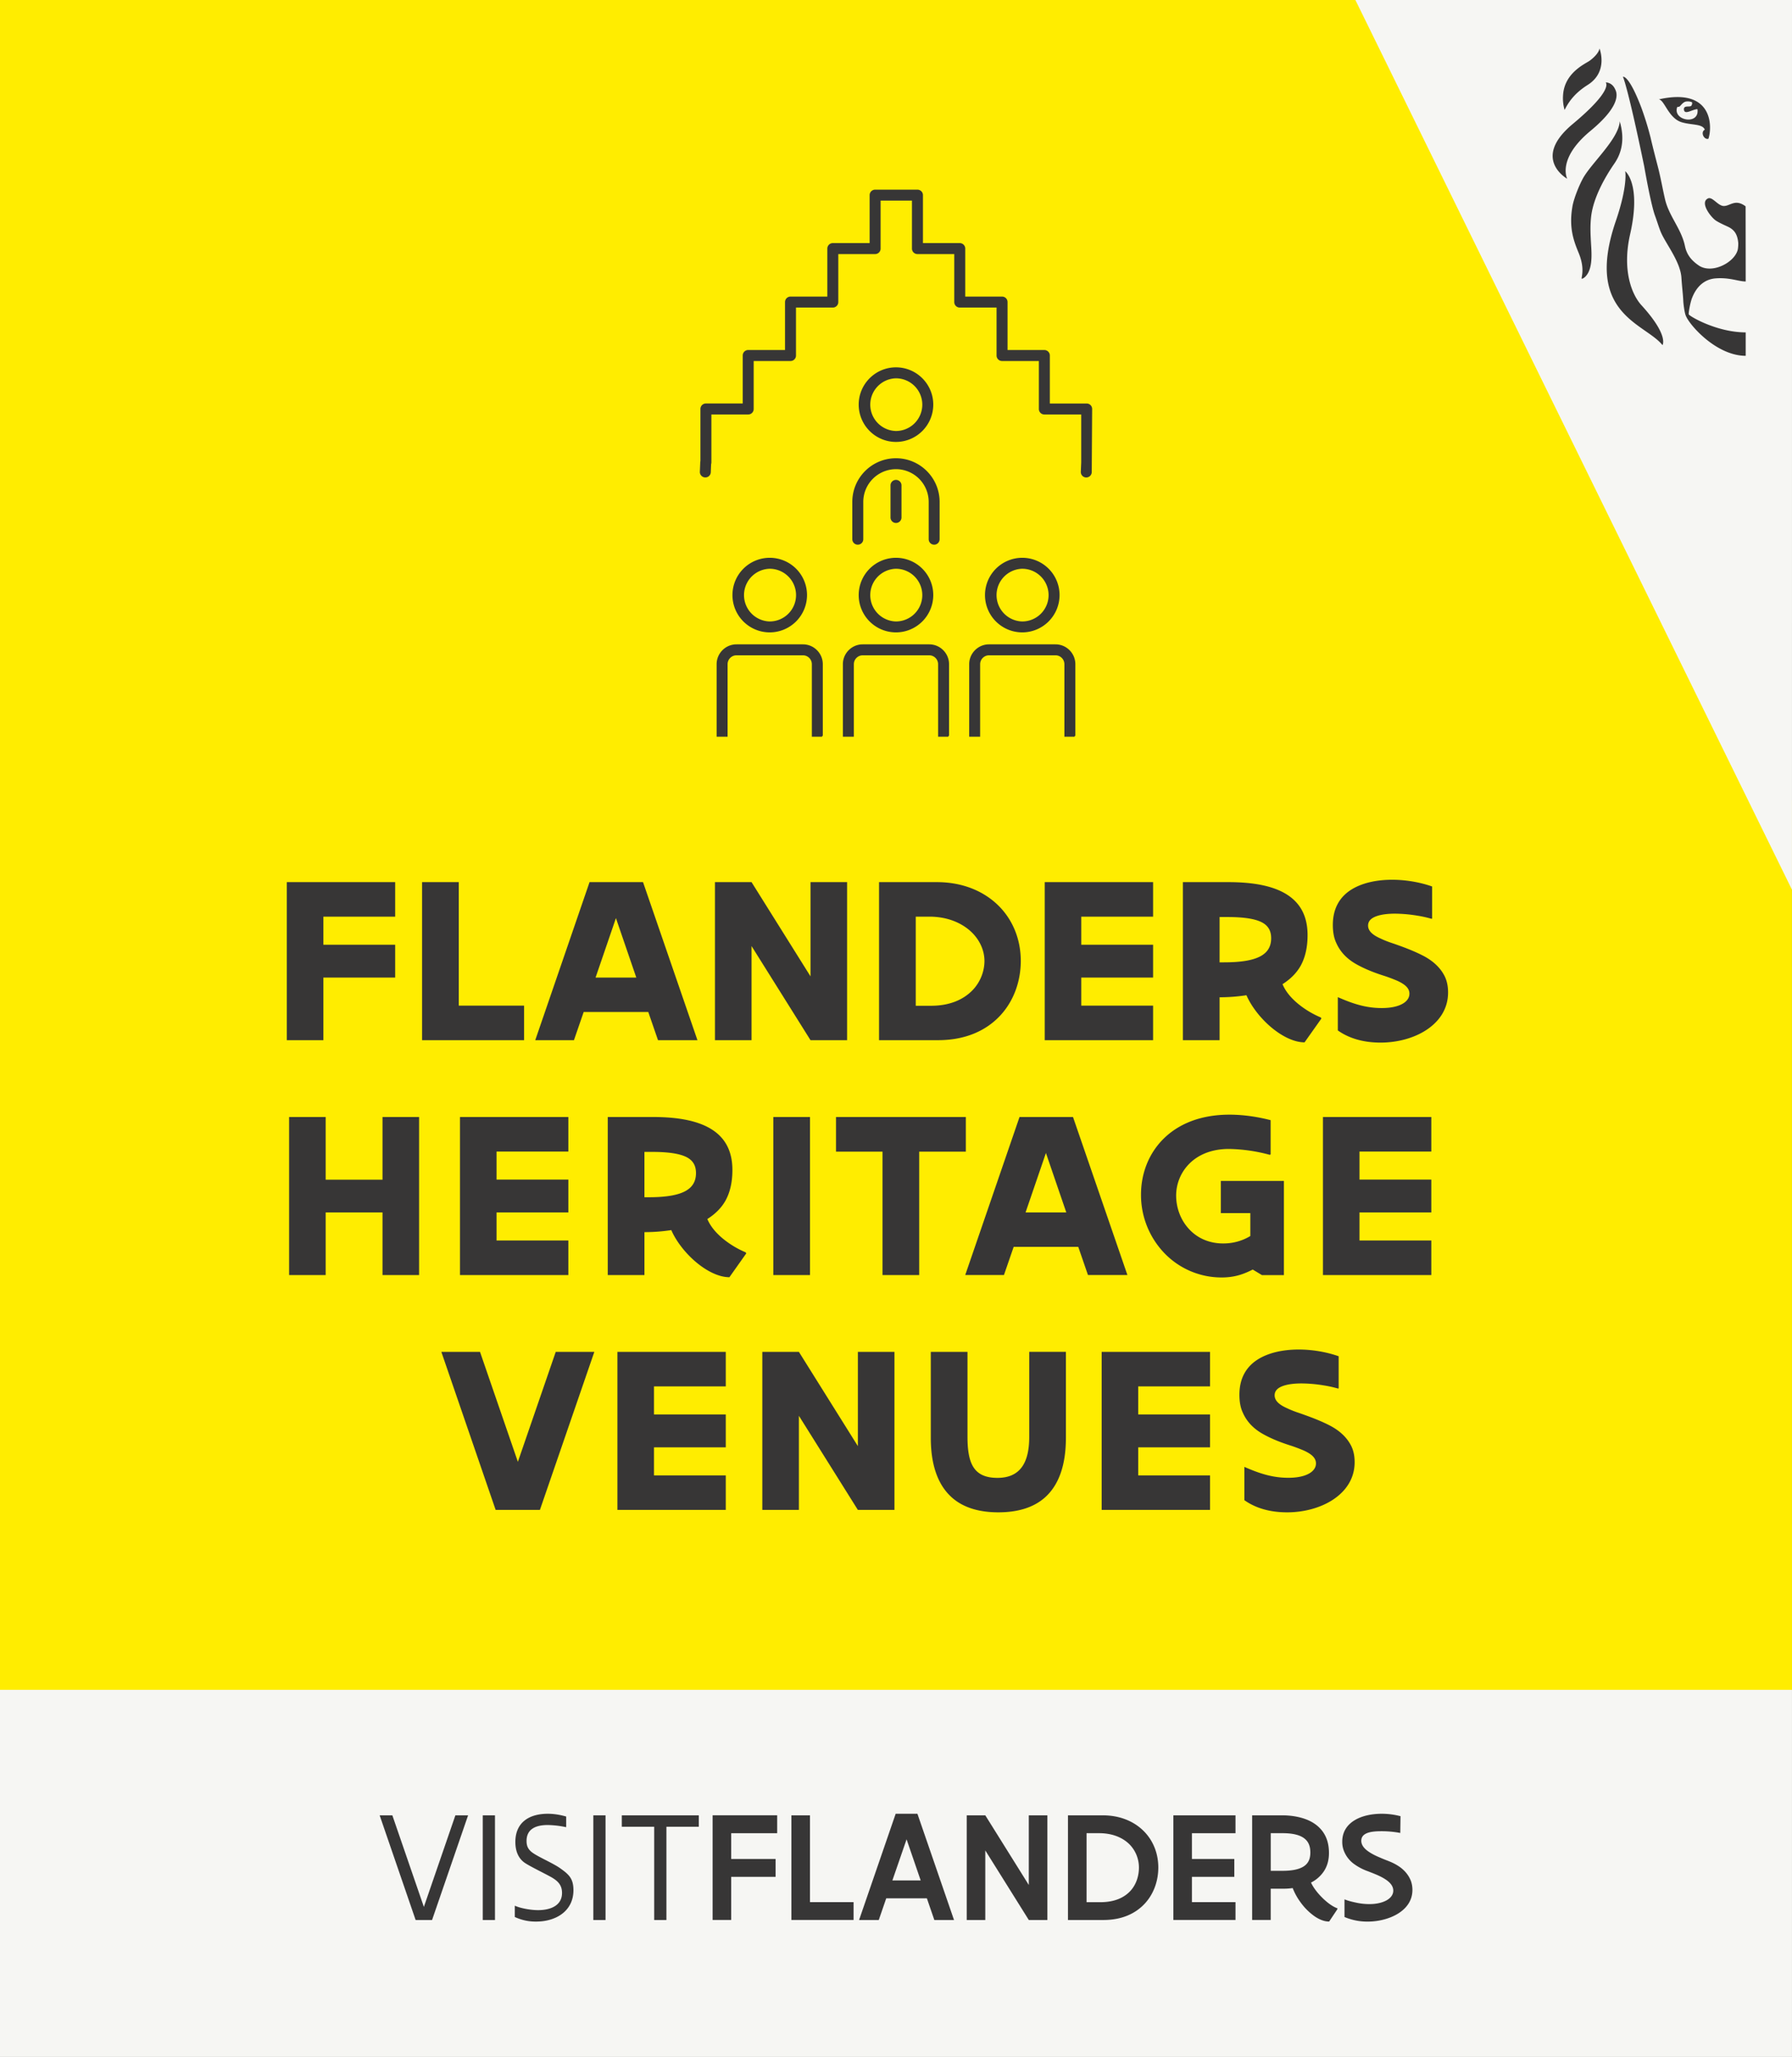
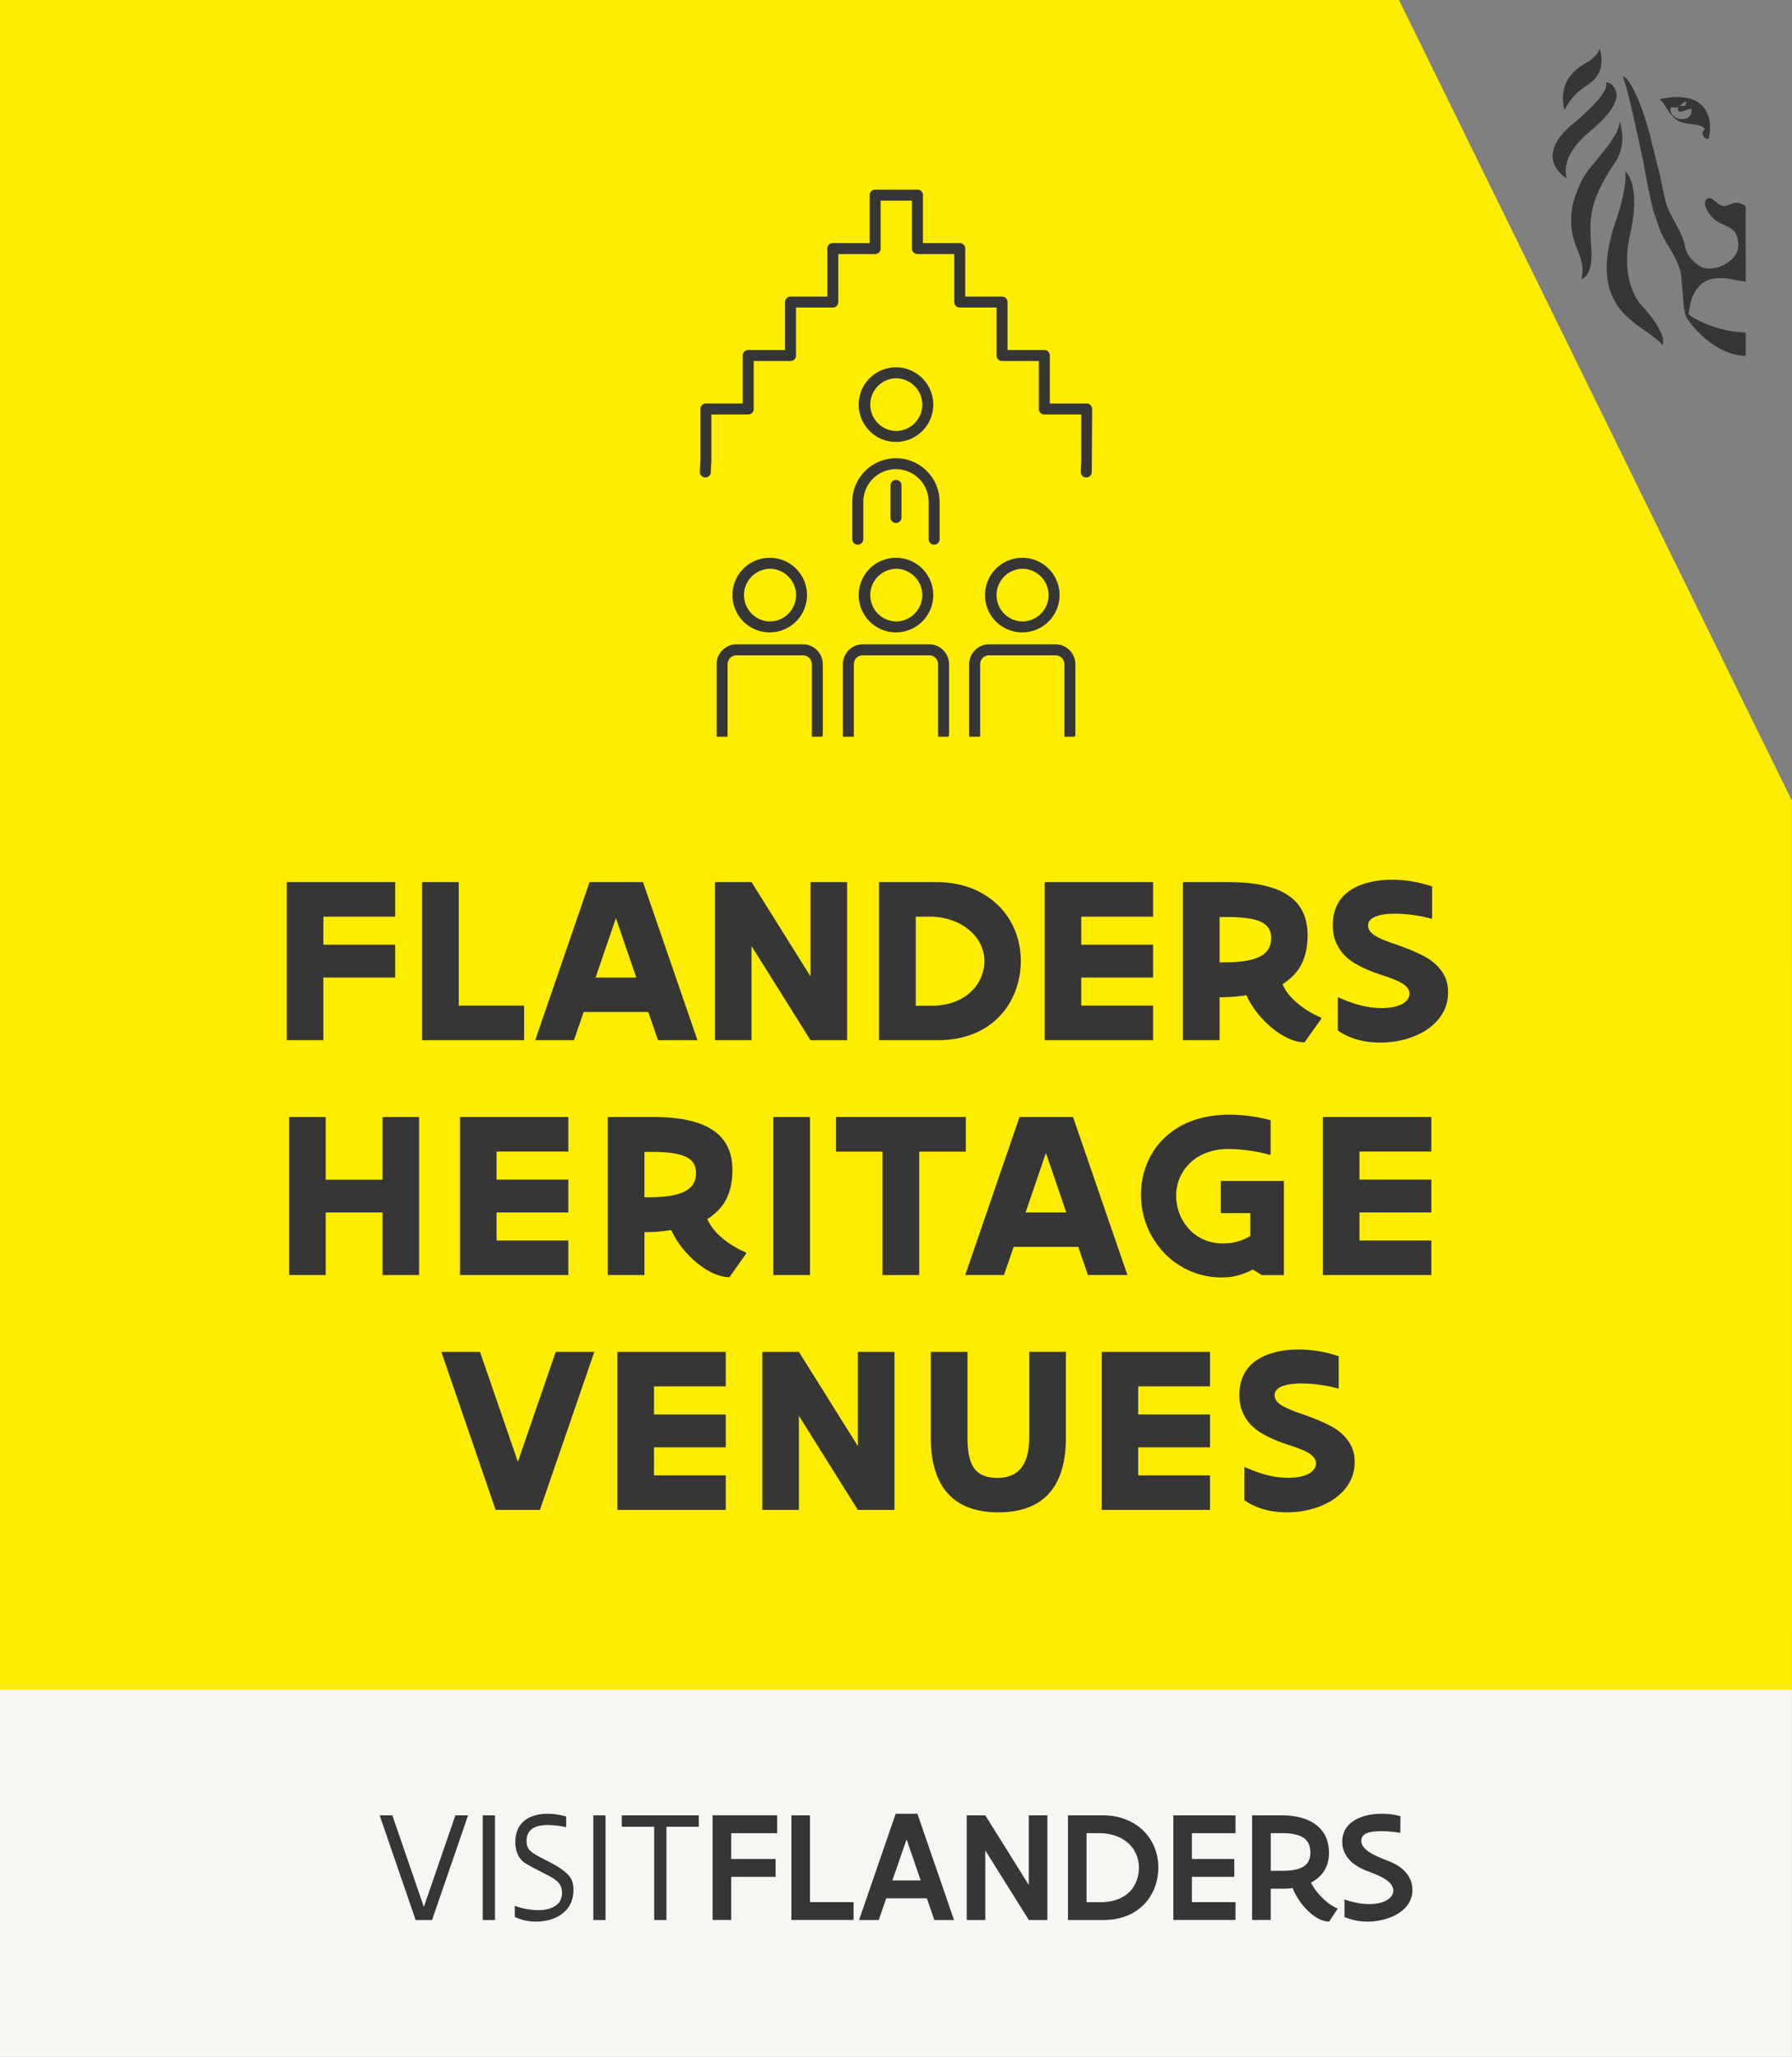
<svg xmlns="http://www.w3.org/2000/svg" xml:space="preserve" id="Layer_1" width="122" height="140" x="0" y="0" style="enable-background:new 0 0 122 140" version="1.1" viewBox="0 0 122 140">
  <rect x="0" y="0" width="122" height="140" fill="#808080" stroke="none" />
  <style>.st1{fill:#f6f6f3}.st2,.st3{fill:#373636}.st3{stroke:#373636;stroke-width:.103;stroke-miterlimit:10}</style>
  <path d="M122 115.065H0V0h95.243l26.754 54.507.003 60.558z" style="fill:#ffed00" />
  <path d="M121.998 115.016H0V140h121.998v-24.984z" class="st1" />
  <path d="M26.904 60.041v2.351h-4.888v1.91h4.888v2.236h-4.888v4.261h-2.49V60.041h7.378zM31.233 60.041v8.407h4.447v2.351h-6.946V60.041h2.499zM39.737 68.88l-.662 1.918H36.44l3.697-10.758h3.64l3.705 10.758h-2.685l-.662-1.918h-4.4.002zm3.583-2.342-1.387-4.048-1.387 4.048h2.774zM51.165 70.799h-2.49V60.041h2.49l4.015 6.415v-6.415h2.49v10.758h-2.49l-4.015-6.407v6.407zM59.846 60.041h3.927c1.754 0 3.183.605 4.179 1.576.996.971 1.543 2.318 1.543 3.787 0 1.338-.449 2.685-1.379 3.697-.931 1.012-2.334 1.697-4.253 1.697h-4.017V60.041zm2.499 8.415h1.045c1.305 0 2.211-.441 2.8-1.037.58-.588.832-1.355.832-2.009 0-.75-.351-1.51-.996-2.072-.646-.562-1.584-.947-2.759-.947h-.922v6.065zM78.503 60.041v2.351h-4.89v1.91h4.89v2.236h-4.89v1.91h4.89v2.351h-7.378V60.041h7.378zM80.534 60.041h3.076c1.763 0 3.109.268 4.023.857.914.588 1.387 1.486 1.387 2.75 0 .881-.18 1.56-.473 2.09-.301.531-.734.931-1.232 1.248.227.547.652 1.012 1.133 1.396a6.306 6.306 0 0 0 1.478.873l.033.074-1.144 1.617c-.726 0-1.56-.424-2.285-1.037-.725-.613-1.346-1.42-1.672-2.17-.596.09-1.183.139-1.828.139V70.8h-2.498V60.043l.002-.002zm2.498 5.46h.293c2.244 0 3.216-.506 3.216-1.64 0-.482-.18-.849-.637-1.086-.465-.238-1.217-.359-2.367-.359h-.507v3.085h.002zM91.08 70.139V67.87c.988.433 1.885.742 2.988.742.662 0 1.133-.123 1.437-.301.303-.178.449-.416.449-.678 0-.391-.326-.646-.816-.873a10.834 10.834 0 0 0-.832-.318c-.629-.197-1.289-.441-1.91-.783-.629-.342-1.133-.816-1.429-1.494-.156-.334-.227-.744-.227-1.207 0-1.207.539-1.976 1.314-2.441.777-.465 1.779-.637 2.718-.637 1.103 0 2.074.227 2.726.457v2.17l-.025.033a8.309 8.309 0 0 0-1.004-.221 9.658 9.658 0 0 0-1.51-.131c-.457 0-.906.049-1.248.172s-.572.318-.572.637c0 .383.334.654.849.881.252.123.547.236.873.342.654.227 1.346.482 2 .816.652.334 1.183.791 1.494 1.412.156.318.23.687.23 1.103 0 1.103-.58 1.951-1.445 2.531-.865.58-2.017.881-3.15.881s-2.123-.271-2.906-.824h-.004zM22.173 82.524v4.261h-2.49V76.027h2.49v4.269h3.869v-4.269h2.49v10.758h-2.49v-4.261h-3.869zM38.693 76.027v2.351h-4.888v1.91h4.888v2.236h-4.888v1.91h4.888v2.351h-7.378V76.027h7.378zM41.376 76.027h3.076c1.763 0 3.109.271 4.023.857.914.586 1.387 1.486 1.387 2.75 0 .881-.18 1.56-.473 2.09-.301.531-.734.93-1.232 1.248.23.547.654 1.012 1.135 1.396a6.306 6.306 0 0 0 1.478.873l.033.074-1.144 1.617c-.726 0-1.56-.424-2.285-1.037-.725-.613-1.347-1.42-1.672-2.17-.596.09-1.183.139-1.828.139v2.923h-2.498v-10.76zm2.498 5.462h.293c2.244 0 3.216-.506 3.216-1.642 0-.482-.18-.849-.637-1.086-.465-.236-1.215-.359-2.367-.359h-.506v3.087h.001zM55.145 76.027v10.758h-2.498V76.027h2.498zM65.755 76.027v2.359H62.58v8.399h-2.498v-8.399h-3.166v-2.359h8.839zM69.011 84.866l-.662 1.918h-2.636l3.697-10.758h3.64l3.705 10.758H74.07l-.662-1.918h-4.4.003zm3.583-2.342-1.387-4.048-1.387 4.048h2.774zM85.908 86.785l-.621-.375c-.531.268-1.152.539-2.121.539a5.396 5.396 0 0 1-3.902-1.664 5.715 5.715 0 0 1-1.584-3.974c0-1.412.506-2.775 1.519-3.787s2.515-1.656 4.505-1.656c1.053 0 2.056.18 2.8.375v2.326l-.057.033a11.191 11.191 0 0 0-2.784-.4c-1.201 0-2.099.408-2.693 1.004a3.076 3.076 0 0 0-.898 2.164c0 .824.293 1.639.848 2.252.547.613 1.347 1.012 2.359 1.012.807 0 1.412-.246 1.844-.506v-1.56h-2.008v-2.187h4.294v6.407h-1.502l.001-.003zM97.444 76.027v2.351h-4.89v1.91h4.89v2.236h-4.89v1.91h4.89v2.351h-7.378V76.027h7.378zM32.679 92.013l2.578 7.484 2.578-7.484h2.627l-3.705 10.758h-3.013l-3.697-10.758H32.679zM49.412 92.013v2.351h-4.888v1.91h4.888v2.236h-4.888v1.91h4.888v2.351h-7.378V92.013h7.378zM54.389 102.77h-2.49V92.013h2.49l4.015 6.415v-6.415h2.49v10.758h-2.49l-4.015-6.407v6.406zM72.567 92.013v5.853c0 1.935-.523 3.207-1.355 3.991-.832.784-1.984 1.078-3.248 1.078-1.428 0-2.58-.383-3.363-1.207-.791-.824-1.232-2.098-1.232-3.861v-5.853h2.498v5.771c0 .939.115 1.641.424 2.104.31.465.824.701 1.615.701 1.527 0 2.164-1.004 2.164-2.774v-5.804h2.498l-.001.001zM82.38 92.013v2.351h-4.89v1.91h4.89v2.236h-4.89v1.91h4.89v2.351h-7.378V92.013h7.378zM84.718 102.11v-2.268c.988.432 1.886.742 2.988.742.662 0 1.133-.122 1.437-.301.303-.178.449-.416.449-.676 0-.392-.326-.646-.816-.873a11.733 11.733 0 0 0-.832-.318c-.629-.197-1.289-.441-1.91-.783-.629-.342-1.133-.816-1.428-1.494-.156-.334-.227-.742-.227-1.207 0-1.207.539-1.976 1.314-2.441.777-.465 1.779-.637 2.718-.637 1.103 0 2.074.228 2.726.457v2.17l-.025.033a8.309 8.309 0 0 0-1.004-.221 9.658 9.658 0 0 0-1.51-.131c-.457 0-.906.049-1.248.17-.342.121-.572.318-.572.637 0 .383.334.654.849.881.252.121.547.236.873.342.654.23 1.346.482 2 .816.652.334 1.183.791 1.494 1.412.156.318.23.685.23 1.102 0 1.103-.58 1.951-1.445 2.532-.865.58-2.017.881-3.15.881s-2.123-.27-2.906-.824h-.005zM26.711 123.558l2.146 6.233 2.146-6.233h.865l-2.453 7.124h-1.119l-2.449-7.124h.864zM33.698 123.558v7.124h-.832v-7.124h.832zM35.048 129.721l.016-.006c.379.172 1.076.297 1.568.297.822 0 1.631-.297 1.631-1.173 0-.475-.221-.756-.627-1.01-.34-.216-1.697-.855-1.988-1.096-.346-.277-.562-.72-.562-1.363 0-1.341.957-1.919 2.205-1.919.439 0 .865.076 1.254.189v.713l-.016.01a6.39 6.39 0 0 0-1.238-.145c-.789 0-1.443.254-1.443 1.086 0 .352.113.545.307.719.35.314 1.459.762 1.994 1.146.584.416.891.693.891 1.486 0 1.416-1.185 2.135-2.539 2.135a3.323 3.323 0 0 1-1.453-.313v-.756zM41.225 123.558v7.124h-.832v-7.124h.832zM47.574 123.558v.779h-2.205v6.345h-.832v-6.345h-2.205v-.779h5.242zM52.911 123.558v1.216h-3.13v1.756h3.021v1.216h-3.021v2.934h-1.265v-7.124h4.394v.002zM55.143 123.558v5.907h2.968v1.216h-4.232v-7.124h1.265v.001zM60.978 123.451h1.48l2.492 7.231h-1.34l-.508-1.476h-2.767l-.508 1.476h-1.34l2.491-7.231zm1.703 4.54-.961-2.8-.967 2.8h1.928zM67.079 130.682h-1.264v-7.124h1.264l2.962 4.741v-4.741h1.265v7.124h-1.265l-2.962-4.735v4.735zM72.709 123.558h2.361c1.162 0 2.109.4 2.767 1.044.66.643 1.021 1.535 1.021 2.508 0 .886-.297 1.779-.914 2.449-.617.67-1.545 1.123-2.816 1.123h-2.421v-7.124h.002zm1.264 5.912h.945c1 0 1.654-.336 2.064-.794.406-.459.557-1.05.557-1.563 0-.587-.227-1.178-.68-1.616-.455-.432-1.135-.724-2.037-.724h-.849v4.697zM84.114 123.558v1.216h-2.968v1.756h2.886v1.216h-2.886v1.719h2.968v1.216h-4.232v-7.124h4.232v.001zM85.247 123.558h2.043c.469 0 .978.06 1.453.212.475.151.902.4 1.221.782.32.384.512.888.512 1.573 0 .498-.125.902-.34 1.232a2.29 2.29 0 0 1-.881.778c.145.324.432.703.762 1.027.33.33.707.611 1.033.724v.06l-.562.842c-.35 0-.713-.155-1.049-.4a4.036 4.036 0 0 1-.891-.902 4.125 4.125 0 0 1-.541-.977 4.607 4.607 0 0 1-.719.043h-.778v2.129h-1.265v-7.124l.002.001zm1.265 3.777h.799c.736 0 1.211-.125 1.502-.34.291-.215.396-.525.396-.908 0-.384-.102-.714-.396-.947-.291-.232-.767-.367-1.502-.367h-.799v2.562zM95.347 123.619l-.016 1.139a6.797 6.797 0 0 0-1.297-.118c-.416 0-.762.037-.994.141-.232.104-.363.26-.363.514s.158.476.396.66c.238.185.557.347.871.476.156.07.307.129.455.188.297.113.584.232.914.465.33.239.584.546.736.924.07.189.109.4.109.627 0 .73-.41 1.264-.994 1.621-.584.357-1.347.535-2.043.535a3.959 3.959 0 0 1-1.588-.313v-1.189l.016-.006c.201.082.469.155.762.215.291.066.611.102.918.102.492 0 .898-.102 1.183-.264.281-.162.443-.389.443-.653s-.158-.482-.389-.664c-.238-.185-.545-.337-.859-.465-.156-.066-.314-.125-.465-.185a3.68 3.68 0 0 1-.902-.459 2.006 2.006 0 0 1-.74-.914 1.655 1.655 0 0 1-.119-.648c0-.687.351-1.162.859-1.465.508-.303 1.178-.432 1.832-.432.459 0 .891.064 1.281.168h-.006z" class="st2" />
  <path d="M55.966 50.093h-.644v-4.884a.659.659 0 0 0-.658-.658h-4.523a.659.659 0 0 0-.658.658v4.884h-.643v-4.884c0-.717.584-1.301 1.301-1.301h4.523c.717 0 1.301.584 1.301 1.301v4.884zM52.403 42.991a2.487 2.487 0 1 1 2.488-2.488 2.492 2.492 0 0 1-2.488 2.488zm0-4.33a1.845 1.845 0 0 0 0 3.689 1.846 1.846 0 0 0 1.844-1.844 1.847 1.847 0 0 0-1.844-1.845zM63.599 37.022a.321.321 0 0 1-.322-.322v-2.539A2.28 2.28 0 0 0 61 31.882a2.282 2.282 0 0 0-2.279 2.279V36.7a.321.321 0 0 1-.322.322.321.321 0 0 1-.322-.322v-2.539c0-1.611 1.31-2.92 2.921-2.92 1.611 0 2.92 1.31 2.92 2.92V36.7a.321.321 0 0 1-.322.322h.003z" class="st3" />
  <path d="M61 35.544a.321.321 0 0 1-.322-.322v-2.185c0-.178.143-.322.322-.322.178 0 .322.143.322.322v2.185a.322.322 0 0 1-.322.322zM60.998 30.028a2.49 2.49 0 0 1-2.486-2.488c0-1.371 1.115-2.486 2.486-2.486s2.488 1.115 2.488 2.486a2.491 2.491 0 0 1-2.488 2.488zm0-4.33a1.845 1.845 0 0 0 0 3.689 1.847 1.847 0 0 0 1.844-1.845 1.847 1.847 0 0 0-1.844-1.844zM64.562 50.093h-.644v-4.884a.659.659 0 0 0-.658-.658h-4.523a.659.659 0 0 0-.658.658v4.884h-.644v-4.884c0-.717.584-1.301 1.301-1.301h4.523c.717 0 1.301.584 1.301 1.301v4.884zM60.998 42.991a2.487 2.487 0 1 1 2.488-2.488 2.492 2.492 0 0 1-2.488 2.488zm0-4.33a1.845 1.845 0 0 0 0 3.689 1.846 1.846 0 0 0 1.844-1.844 1.847 1.847 0 0 0-1.844-1.845zM73.16 50.093h-.644v-4.884a.659.659 0 0 0-.658-.658h-4.523a.659.659 0 0 0-.658.658v4.884h-.643v-4.884c0-.717.584-1.301 1.301-1.301h4.523c.717 0 1.301.584 1.301 1.301v4.884zM69.596 42.991a2.487 2.487 0 1 1 2.488-2.488 2.492 2.492 0 0 1-2.488 2.488zm0-4.33a1.845 1.845 0 0 0 0 3.689 1.846 1.846 0 0 0 1.844-1.844 1.847 1.847 0 0 0-1.844-1.845z" class="st3" />
  <path d="M73.955 32.447h-.014a.32.32 0 0 1-.307-.334l.027-.65V28.16H71.1a.322.322 0 0 1-.322-.322V24.52H68.22a.321.321 0 0 1-.322-.322v-3.316H65.34a.321.321 0 0 1-.322-.322v-3.318H62.46a.322.322 0 0 1-.322-.322v-3.316H59.9v3.316a.321.321 0 0 1-.322.322H57.02v3.318a.321.321 0 0 1-.322.322H54.14v3.316a.321.321 0 0 1-.322.322H51.26v3.318a.322.322 0 0 1-.322.322H48.38v3.316a.295.295 0 0 1-.018.104l-.023.557a.315.315 0 0 1-.334.307.32.32 0 0 1-.307-.334l.027-.65c0-.027.006-.053.012-.078v-3.546c0-.178.143-.322.322-.322h2.558v-3.318c0-.178.143-.322.322-.322h2.558V20.56c0-.178.143-.322.322-.322h2.558V16.92c0-.178.143-.322.322-.322h2.558v-3.316c0-.178.143-.322.322-.322h2.88c.178 0 .324.143.324.322v3.316h2.558c.178 0 .322.143.322.322v3.318h2.558c.178 0 .322.143.322.322v3.316H71.1c.178 0 .322.143.322.322v3.318h2.558c.178 0 .322.143.322.322l-.027 4.302a.322.322 0 0 1-.322.307h.002z" class="st3" />
-   <path d="M122 0H92.275l29.723 60.558L122 0z" class="st1" />
-   <path d="M118.844 14.047c-.728-.553-1.068.006-1.521-.027-.39-.037-.754-.662-1.052-.51-.57.287.228 1.312.581 1.527.305.184.693.348.789.396.452.211.637.537.694 1.045.017.115 0 .377-.026.506-.208.889-1.767 1.693-2.66 1.084-.417-.289-.802-.66-.937-1.32-.242-1.166-1.08-2.023-1.352-3.168-.164-.697-.287-1.426-.465-2.125-.185-.721-.374-1.435-.523-2.09a20.424 20.424 0 0 0-.642-2.074c-.854-2.23-1.24-2.066-1.24-2.066s.314.615 1.445 6.079c.041.223.454 2.623.753 3.416.107.285.291.892.418 1.16.361.785 1.307 1.972 1.367 3.039.039.617.108 1.127.127 1.597.008.137.068.693.158.941.234.654 2.096 2.761 4.09 2.761v-1.594c-1.971 0-3.837-1.109-3.876-1.226-.031-.051.096-.81.232-1.137.256-.65.745-1.25 1.605-1.314.958-.072 1.535.211 2.039.211l-.006-5.111zM110.273 8.261c-.072 1.197-1.92 2.828-2.5 3.871-.283.518-.632 1.402-.72 1.914-.247 1.424.066 2.304.412 3.142.615 1.465-.084 2.008.396 1.705.592-.486.502-1.603.457-2.31-.031-.568-.072-1.221.014-1.898.166-1.269.937-2.634 1.594-3.58.779-1.148.498-2.318.347-2.847M110.646 11.653s.194.943-.636 3.378c-2.186 6.355 1.984 6.962 3.173 8.46 0 0 .455-.65-1.436-2.72-.689-.76-1.31-2.435-.77-4.818.784-3.453-.332-4.3-.332-4.3M106.518 7.481a2.816 2.816 0 0 1-.104-1.01c.096-1.496 1.455-2.101 1.795-2.326 0 0 .608-.42.687-.84 0 0 .627 1.574-.807 2.476-.726.459-1.222.992-1.569 1.701M109.939 6.036c.078.156.641.971-1.658 2.873-2.301 1.904-1.585 3.257-1.585 3.257s-2.459-1.361.372-3.722c2.83-2.357 2.248-2.834 2.248-2.834s.407-.018.625.426M112.932 6.761c.398.055.656 1.297 1.573 1.564.676.199 1.4.092 1.559.502-.313.162-.063.707.245.617.256-.719.388-3.527-3.376-2.681m1.241.56c.031-.09.084-.018.18-.08.108-.105.22-.268.392-.324a.764.764 0 0 1 .414.027c.083.016.031.217-.027.264-.126.094-.491-.053-.491.223.014.449.608-.016.923 0 .152 1.101-1.664.794-1.391-.11z" class="st2" />
+   <path d="M118.844 14.047c-.728-.553-1.068.006-1.521-.027-.39-.037-.754-.662-1.052-.51-.57.287.228 1.312.581 1.527.305.184.693.348.789.396.452.211.637.537.694 1.045.017.115 0 .377-.026.506-.208.889-1.767 1.693-2.66 1.084-.417-.289-.802-.66-.937-1.32-.242-1.166-1.08-2.023-1.352-3.168-.164-.697-.287-1.426-.465-2.125-.185-.721-.374-1.435-.523-2.09a20.424 20.424 0 0 0-.642-2.074c-.854-2.23-1.24-2.066-1.24-2.066s.314.615 1.445 6.079c.041.223.454 2.623.753 3.416.107.285.291.892.418 1.16.361.785 1.307 1.972 1.367 3.039.039.617.108 1.127.127 1.597.008.137.068.693.158.941.234.654 2.096 2.761 4.09 2.761v-1.594c-1.971 0-3.837-1.109-3.876-1.226-.031-.051.096-.81.232-1.137.256-.65.745-1.25 1.605-1.314.958-.072 1.535.211 2.039.211l-.006-5.111zM110.273 8.261c-.072 1.197-1.92 2.828-2.5 3.871-.283.518-.632 1.402-.72 1.914-.247 1.424.066 2.304.412 3.142.615 1.465-.084 2.008.396 1.705.592-.486.502-1.603.457-2.31-.031-.568-.072-1.221.014-1.898.166-1.269.937-2.634 1.594-3.58.779-1.148.498-2.318.347-2.847M110.646 11.653s.194.943-.636 3.378c-2.186 6.355 1.984 6.962 3.173 8.46 0 0 .455-.65-1.436-2.72-.689-.76-1.31-2.435-.77-4.818.784-3.453-.332-4.3-.332-4.3M106.518 7.481a2.816 2.816 0 0 1-.104-1.01c.096-1.496 1.455-2.101 1.795-2.326 0 0 .608-.42.687-.84 0 0 .627 1.574-.807 2.476-.726.459-1.222.992-1.569 1.701M109.939 6.036c.078.156.641.971-1.658 2.873-2.301 1.904-1.585 3.257-1.585 3.257s-2.459-1.361.372-3.722c2.83-2.357 2.248-2.834 2.248-2.834s.407-.018.625.426M112.932 6.761c.398.055.656 1.297 1.573 1.564.676.199 1.4.092 1.559.502-.313.162-.063.707.245.617.256-.719.388-3.527-3.376-2.681m1.241.56c.031-.09.084-.018.18-.08.108-.105.22-.268.392-.324c.083.016.031.217-.027.264-.126.094-.491-.053-.491.223.014.449.608-.016.923 0 .152 1.101-1.664.794-1.391-.11z" class="st2" />
</svg>